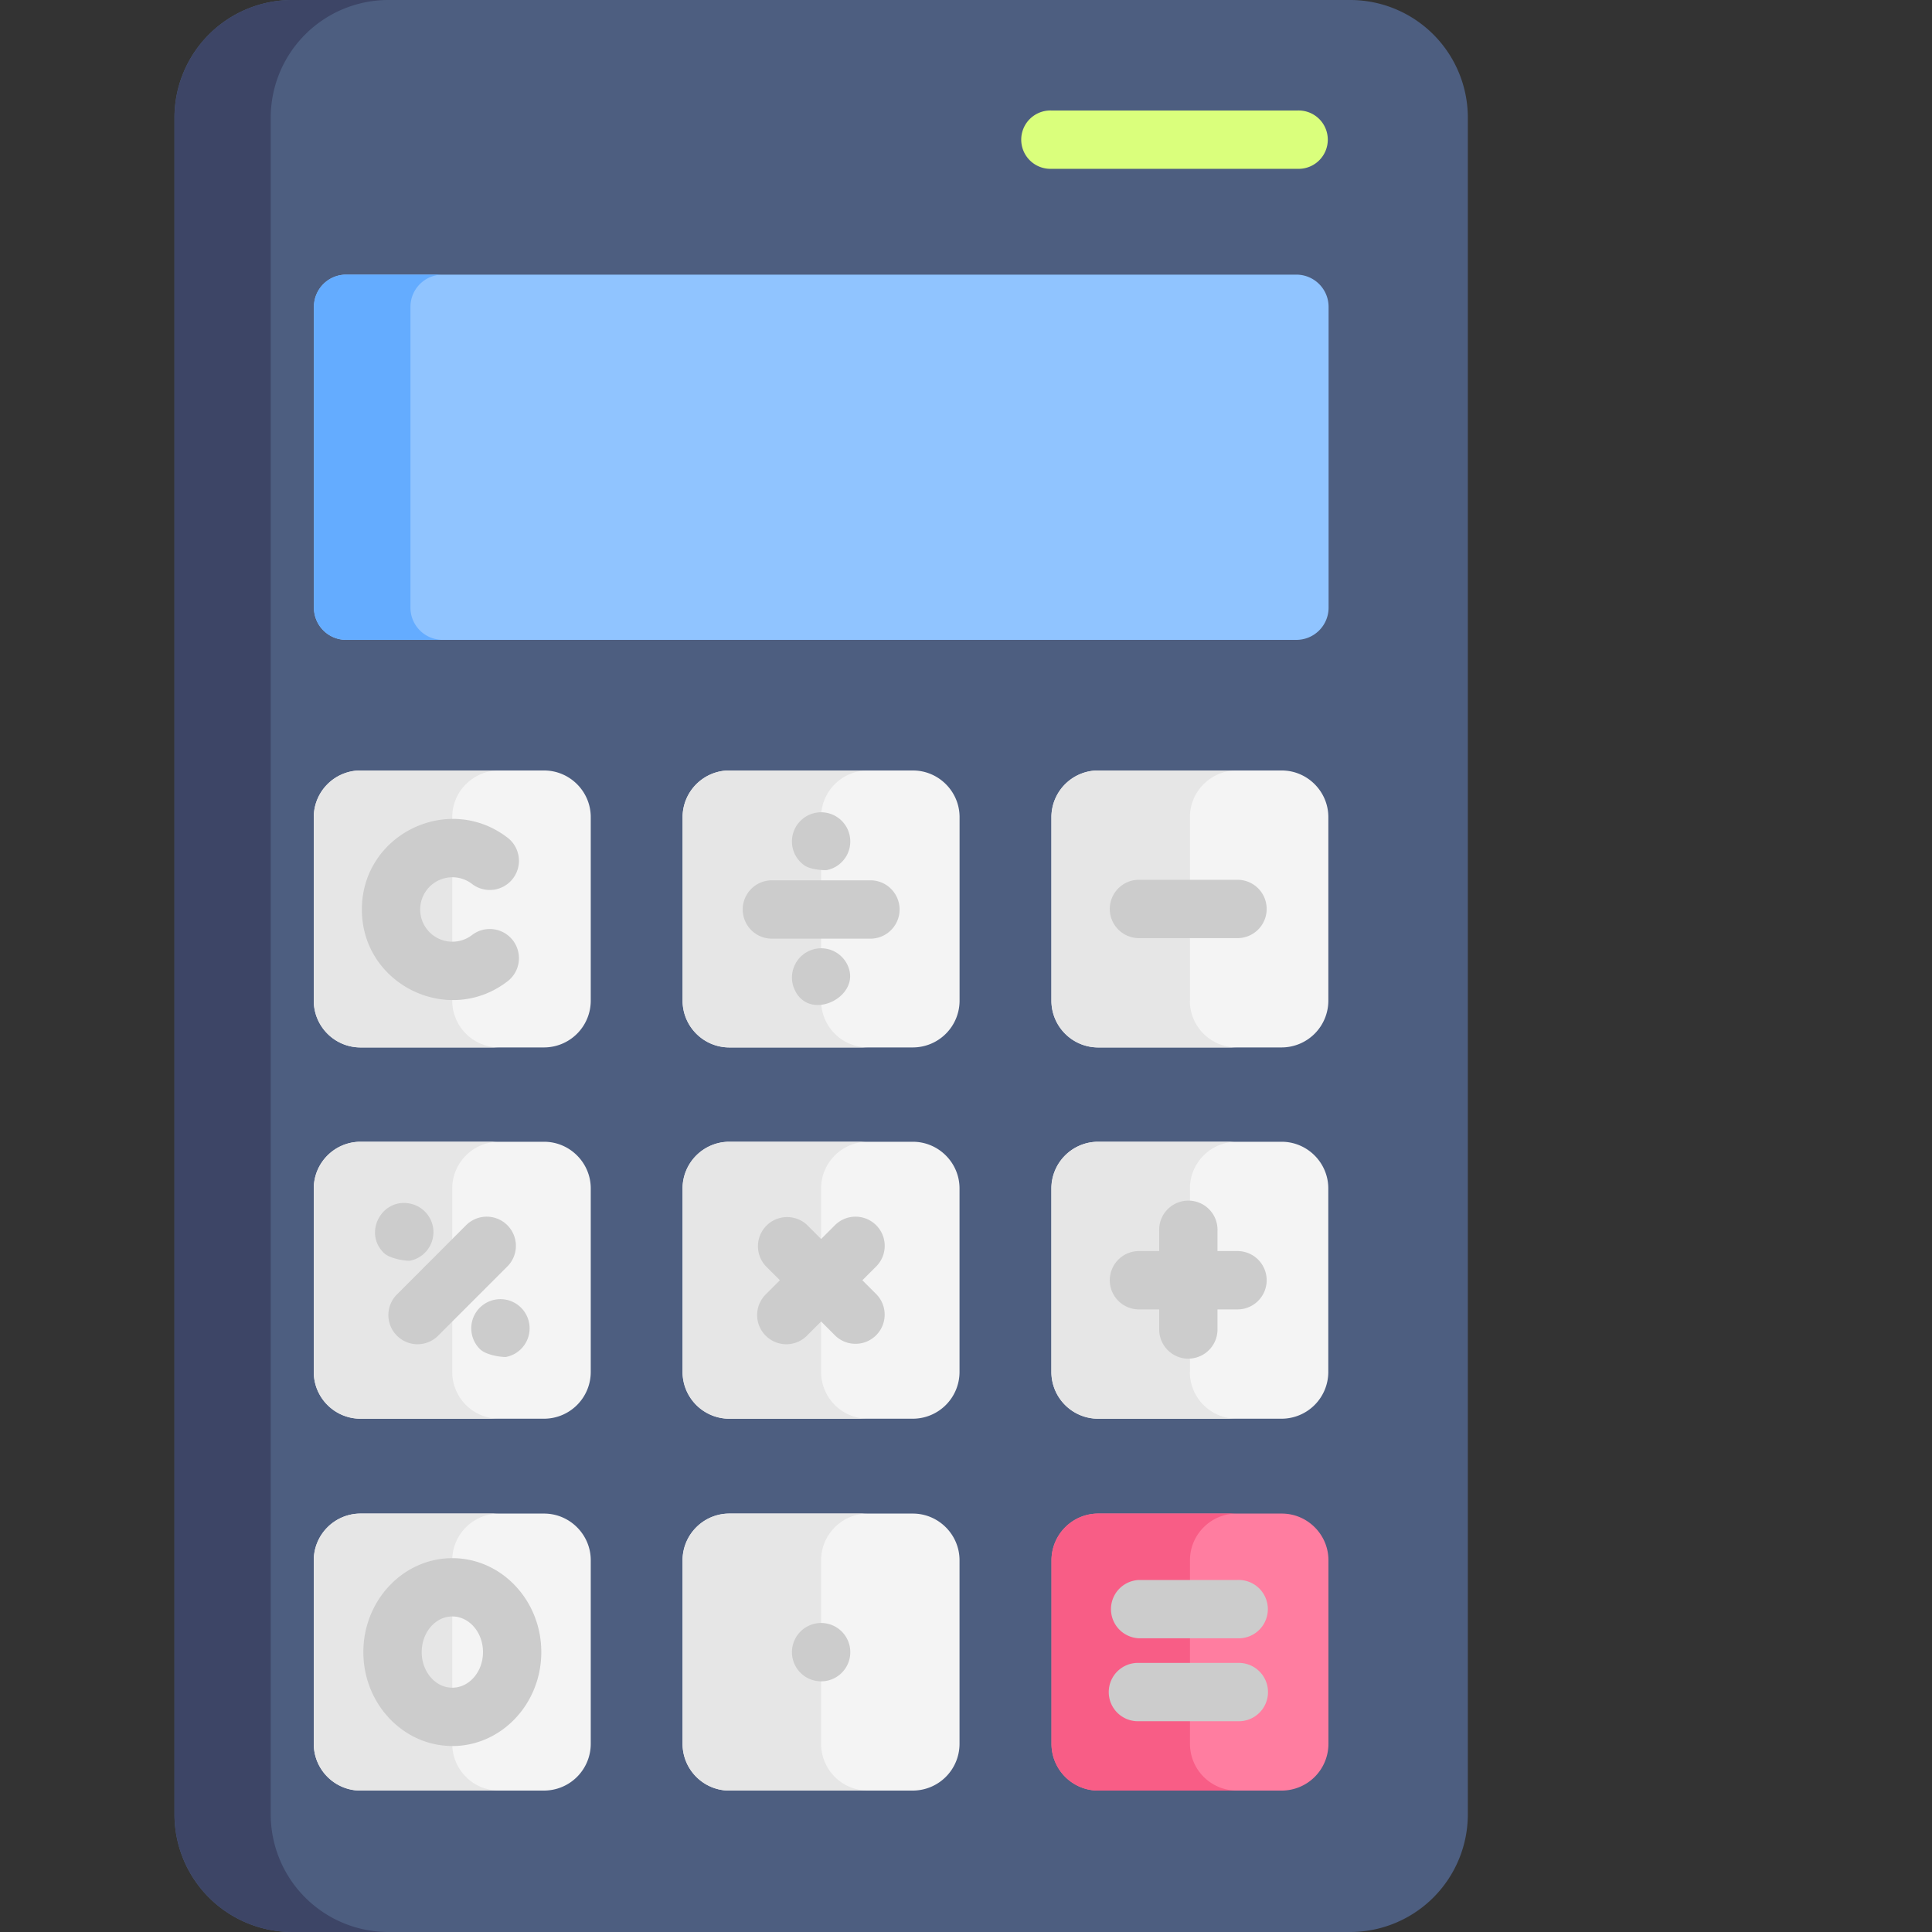
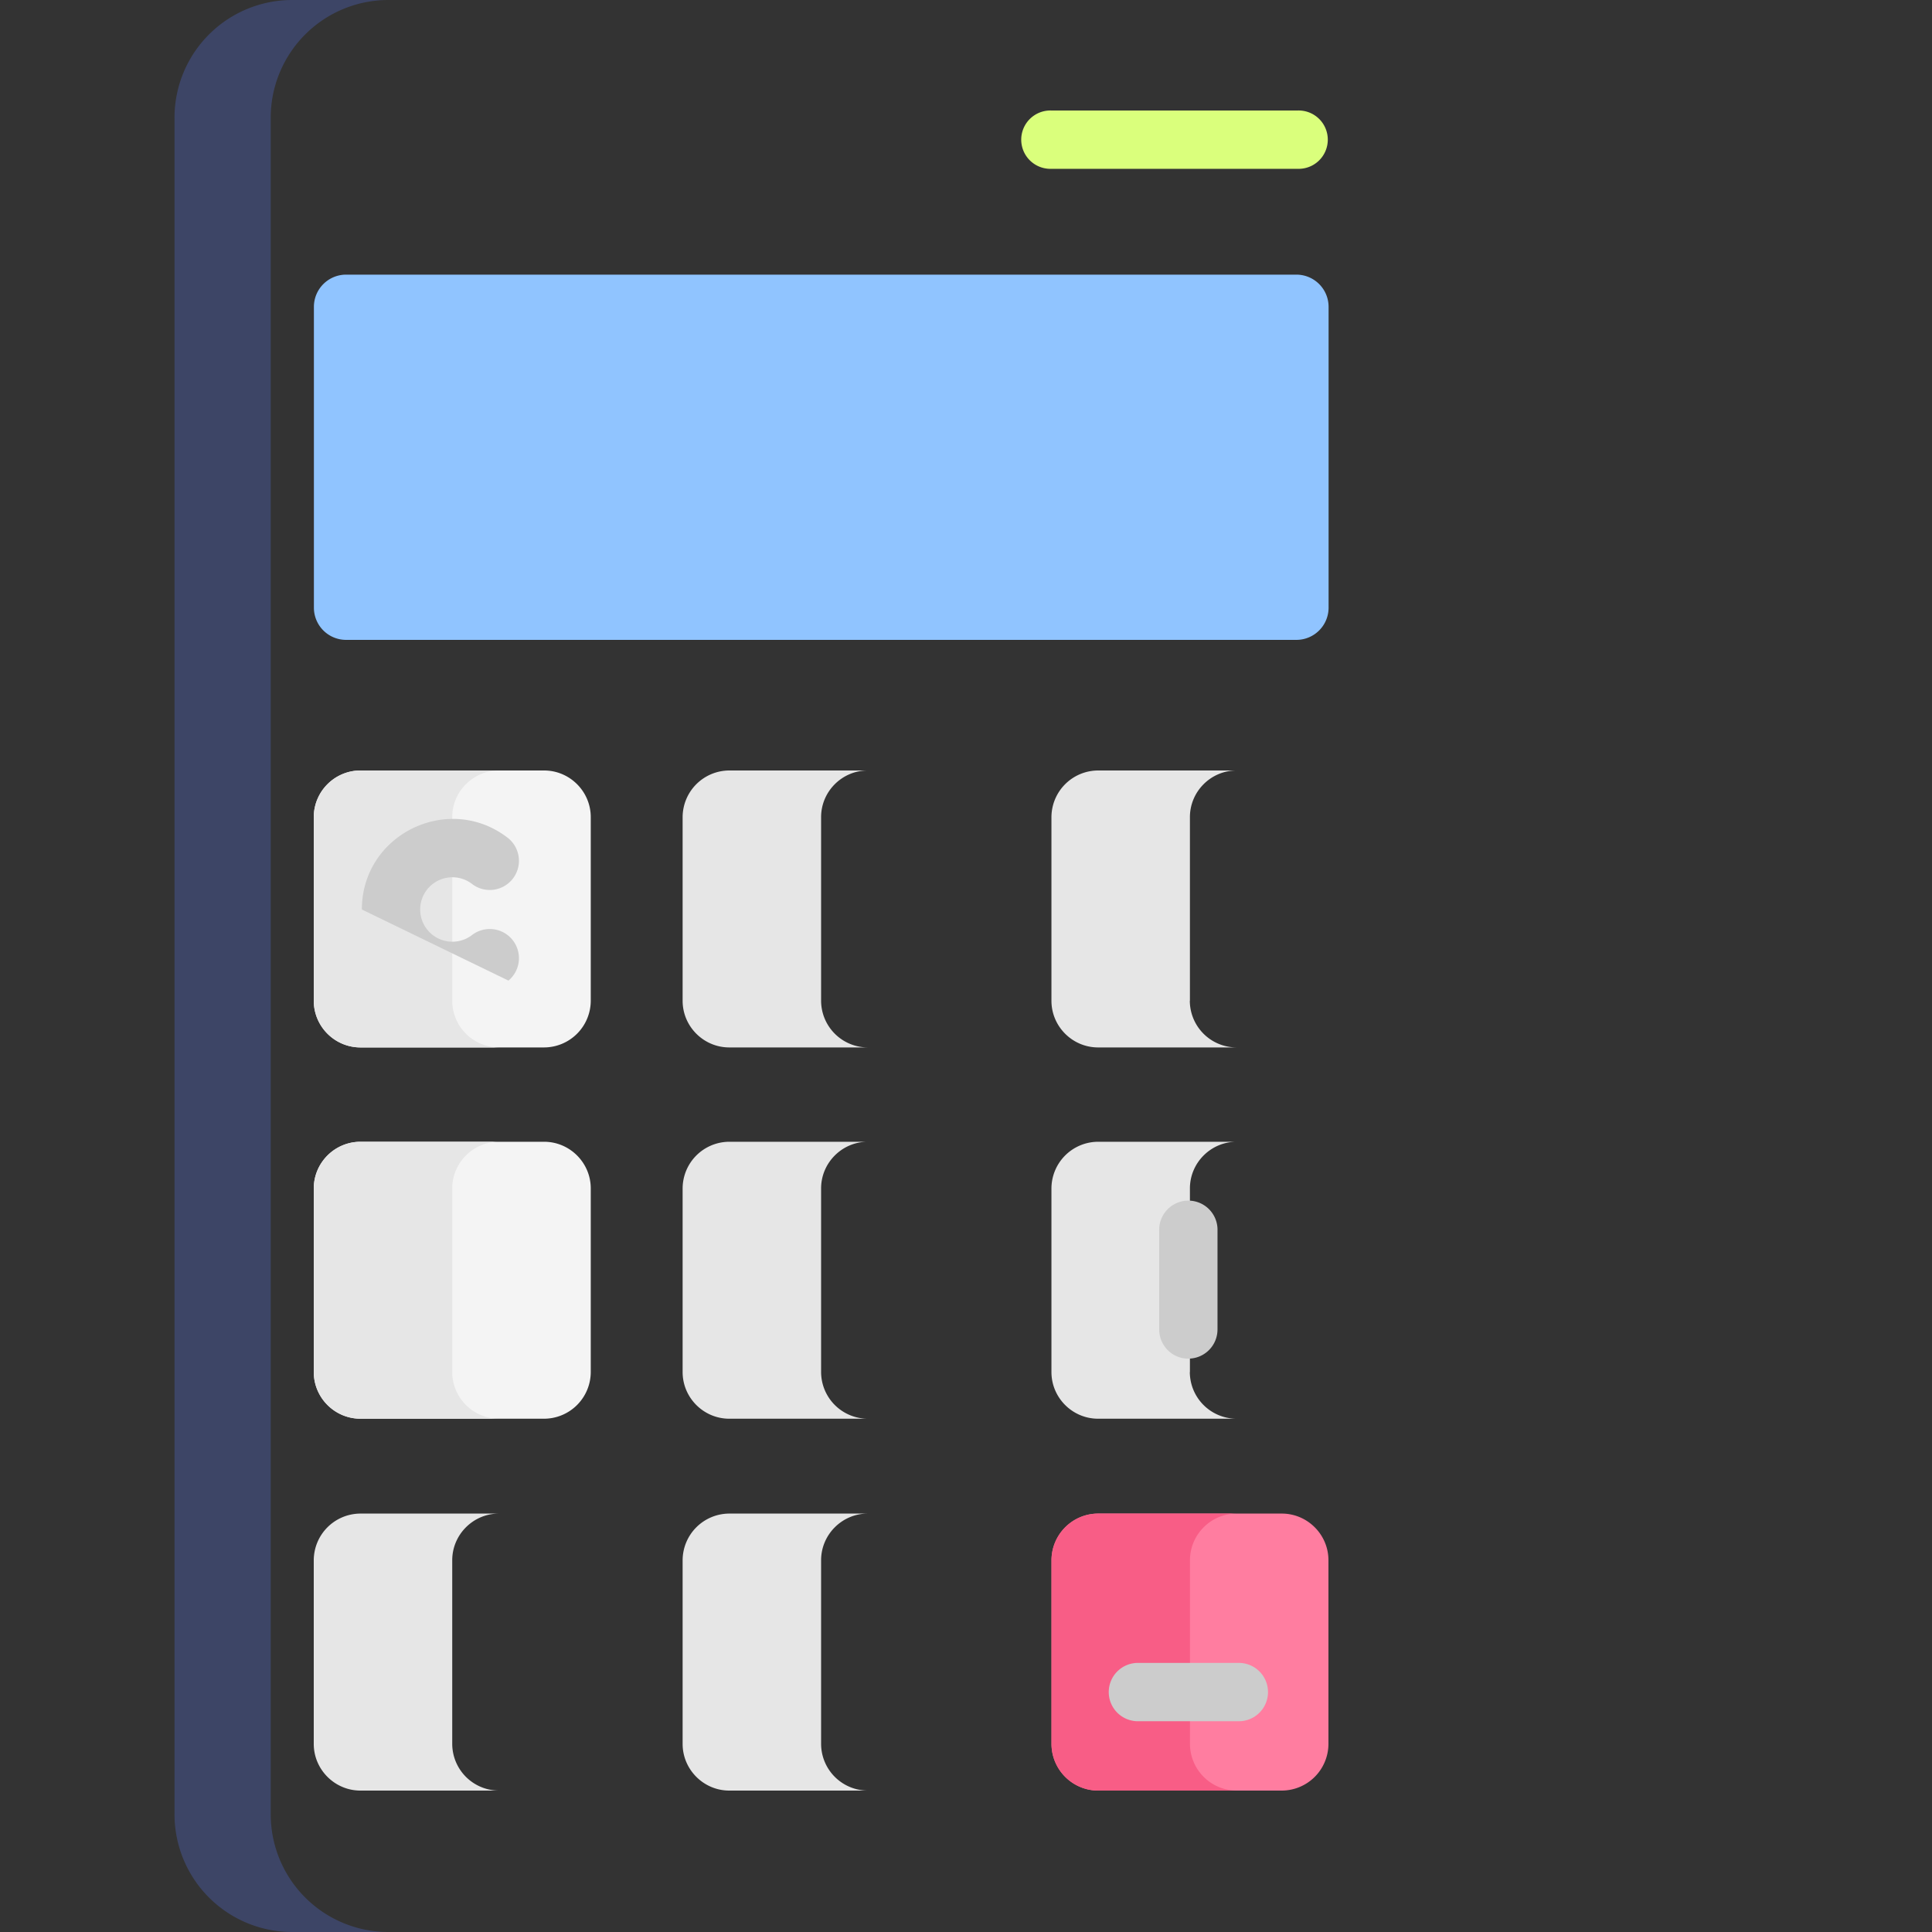
<svg xmlns="http://www.w3.org/2000/svg" width="40" height="40" fill="none">
  <rect width="100%" height="100%" fill="#333333" stroke="none" />
-   <path d="M27.96 40H6.042a2.437 2.437 0 01-2.43-2.43V2.43A2.437 2.437 0 016.043 0H27.96a2.437 2.437 0 012.43 2.43v35.14A2.437 2.437 0 0127.96 40z" fill="#4D5E80" />
-   <path d="M18.9 21.686h-3.802a.969.969 0 01-.966-.966v-3.802c0-.532.435-.966.966-.966h3.803c.531 0 .966.434.966.966v3.802a.969.969 0 01-.966.966zm7.637 0h-3.803a.969.969 0 01-.966-.966v-3.802c0-.532.434-.966.966-.966h3.803c.53 0 .965.434.965.966v3.802a.969.969 0 01-.965.966zM18.9 29.373h-3.803a.969.969 0 01-.966-.966v-3.802c0-.532.435-.966.966-.966h3.803c.531 0 .966.434.966.966v3.802a.969.969 0 01-.966.966zm7.636 0h-3.803a.969.969 0 01-.966-.966v-3.802c0-.532.434-.966.966-.966h3.803c.53 0 .965.434.965.966v3.802a.969.969 0 01-.965.966zm-15.272 7.699H7.462a.969.969 0 01-.966-.966v-3.803c0-.531.435-.966.966-.966h3.803c.531 0 .966.435.966.966v3.803a.969.969 0 01-.966.966zm7.636 0h-3.803a.969.969 0 01-.966-.966v-3.803c0-.531.435-.966.966-.966h3.803c.531 0 .966.435.966.966v3.803a.969.969 0 01-.966.966z" fill="#F4F4F4" />
  <path d="M26.538 37.072h-3.803a.969.969 0 01-.965-.966v-3.803c0-.531.434-.966.965-.966h3.803c.532 0 .966.435.966.966v3.803a.969.969 0 01-.966.966z" fill="#FF7DA0" />
  <path d="M5.605 37.57V2.43A2.437 2.437 0 018.035 0H6.043a2.437 2.437 0 00-2.43 2.43v35.14A2.437 2.437 0 006.043 40h1.992a2.437 2.437 0 01-2.43-2.43z" fill="#3D4566" />
  <path d="M11.265 21.686H7.462a.969.969 0 01-.966-.966v-3.802c0-.532.435-.966.966-.966h3.803c.531 0 .966.434.966.966v3.802a.969.969 0 01-.966.966z" fill="#F4F4F4" />
  <path d="M9.363 20.72v-3.802c0-.532.435-.966.966-.966H7.462a.969.969 0 00-.966.966v3.802c0 .532.435.966.966.966h2.867a.969.969 0 01-.966-.966z" fill="#E6E6E6" />
  <path d="M11.265 29.373H7.462a.969.969 0 01-.966-.966v-3.802c0-.532.435-.966.966-.966h3.803c.531 0 .966.434.966.966v3.802a.969.969 0 01-.966.966z" fill="#F4F4F4" />
-   <path d="M7.492 18.83c0-1.562 1.81-2.437 3.035-1.472a.604.604 0 01-.748.948.667.667 0 100 1.048.604.604 0 01.748.948c-1.223.965-3.035.091-3.035-1.472z" fill="#CCC" />
+   <path d="M7.492 18.83c0-1.562 1.81-2.437 3.035-1.472a.604.604 0 01-.748.948.667.667 0 100 1.048.604.604 0 01.748.948z" fill="#CCC" />
  <path d="M26.84 5.686H7.166a.667.667 0 00-.667.667v6.227a.667.667 0 00.667.668H26.84a.667.667 0 00.667-.668V6.353a.667.667 0 00-.667-.667z" fill="#90C4FF" />
-   <path d="M8.498 12.58V6.353a.667.667 0 01.668-.667H7.167a.667.667 0 00-.667.667v6.227a.667.667 0 00.667.667h1.999a.666.666 0 01-.668-.667z" fill="#64ACFF" />
  <path d="M26.862 3.495h-5.09a.604.604 0 110-1.207h5.09a.604.604 0 110 1.207z" fill="#DAFF7C" />
  <path d="M9.363 28.407v-3.802c0-.532.435-.966.966-.966H7.462a.969.969 0 00-.966.966v3.802c0 .532.435.966.966.966h2.867a.969.969 0 01-.966-.966zm0 7.699v-3.803c0-.531.435-.966.966-.966H7.462a.969.969 0 00-.966.966v3.803c0 .531.435.966.966.966h2.867a.969.969 0 01-.966-.966zM17 20.72v-3.802c0-.532.435-.966.966-.966h-2.867a.969.969 0 00-.966.966v3.802c0 .532.435.966.966.966h2.867A.969.969 0 0117 20.72zm0 7.687v-3.802c0-.532.435-.966.966-.966h-2.867a.969.969 0 00-.966.966v3.802c0 .532.435.966.966.966h2.867a.969.969 0 01-.966-.966zm0 7.699v-3.803c0-.531.435-.966.966-.966h-2.867a.969.969 0 00-.966.966v3.803c0 .531.435.966.966.966h2.867a.969.969 0 01-.966-.966zm7.636-15.386v-3.802c0-.532.435-.966.966-.966h-2.867a.969.969 0 00-.966.966v3.802c0 .532.435.966.966.966H25.6a.969.969 0 01-.966-.966zm0 7.687v-3.802c0-.532.435-.966.966-.966h-2.867a.969.969 0 00-.966.966v3.802c0 .532.435.966.966.966H25.6a.969.969 0 01-.966-.966z" fill="#E6E6E6" />
  <path d="M24.637 36.106v-3.803c0-.531.434-.966.966-.966h-2.868a.969.969 0 00-.965.966v3.803c0 .531.434.966.965.966h2.868a.969.969 0 01-.966-.966z" fill="#F85D86" />
-   <path d="M8.218 27.654a.603.603 0 010-.854l1.441-1.442a.604.604 0 01.854.854l-1.442 1.442a.602.602 0 01-.853 0zm-.275-1.717c-.422-.419-.038-1.137.545-1.018a.603.603 0 010 1.183c-.04.008-.409-.028-.545-.165zm1.991 1.992a.604.604 0 11.545.165c-.039.008-.401-.021-.545-.165zm-.569 8.22c-1.015 0-1.842-.872-1.842-1.944 0-1.073.827-1.945 1.842-1.945 1.016 0 1.842.872 1.842 1.945 0 1.072-.826 1.945-1.842 1.945zm0-2.682c-.35 0-.634.33-.634.738 0 .407.284.737.634.737.35 0 .635-.33.635-.737s-.285-.738-.635-.738zm8.656-14.033h-2.04a.603.603 0 110-1.208h2.04a.604.604 0 010 1.208zm-2.168 8.22a.603.603 0 010-.854l1.442-1.442a.604.604 0 01.854.854l-1.442 1.442a.603.603 0 01-.854 0z" fill="#CCC" />
-   <path d="M17.294 27.654l-1.441-1.442a.604.604 0 01.853-.854l1.442 1.442a.604.604 0 01-.854.854zm-.851 6.32a.604.604 0 011.115 0 .604.604 0 11-1.115 0zm.222-16.05a.604.604 0 11.453.09c-.038.007-.323-.005-.453-.09zm-.222 2.545a.595.595 0 010-.461.603.603 0 011.15.113c.109.583-.874 1.017-1.15.348zm9.177 13.45h-2.039a.604.604 0 010-1.207h2.04a.604.604 0 110 1.207zm0-14.496h-2.039a.604.604 0 010-1.208h2.04a.603.603 0 110 1.208zm0 7.687h-2.039a.604.604 0 010-1.208h2.04a.604.604 0 110 1.208z" fill="#CCC" />
  <path d="M24.604 28.13a.604.604 0 01-.604-.604v-2.04a.604.604 0 111.207 0v2.04a.604.604 0 01-.603.603zm1.02 7.506h-2.04a.604.604 0 110-1.207h2.04a.604.604 0 110 1.207z" fill="#CCC" />
</svg>